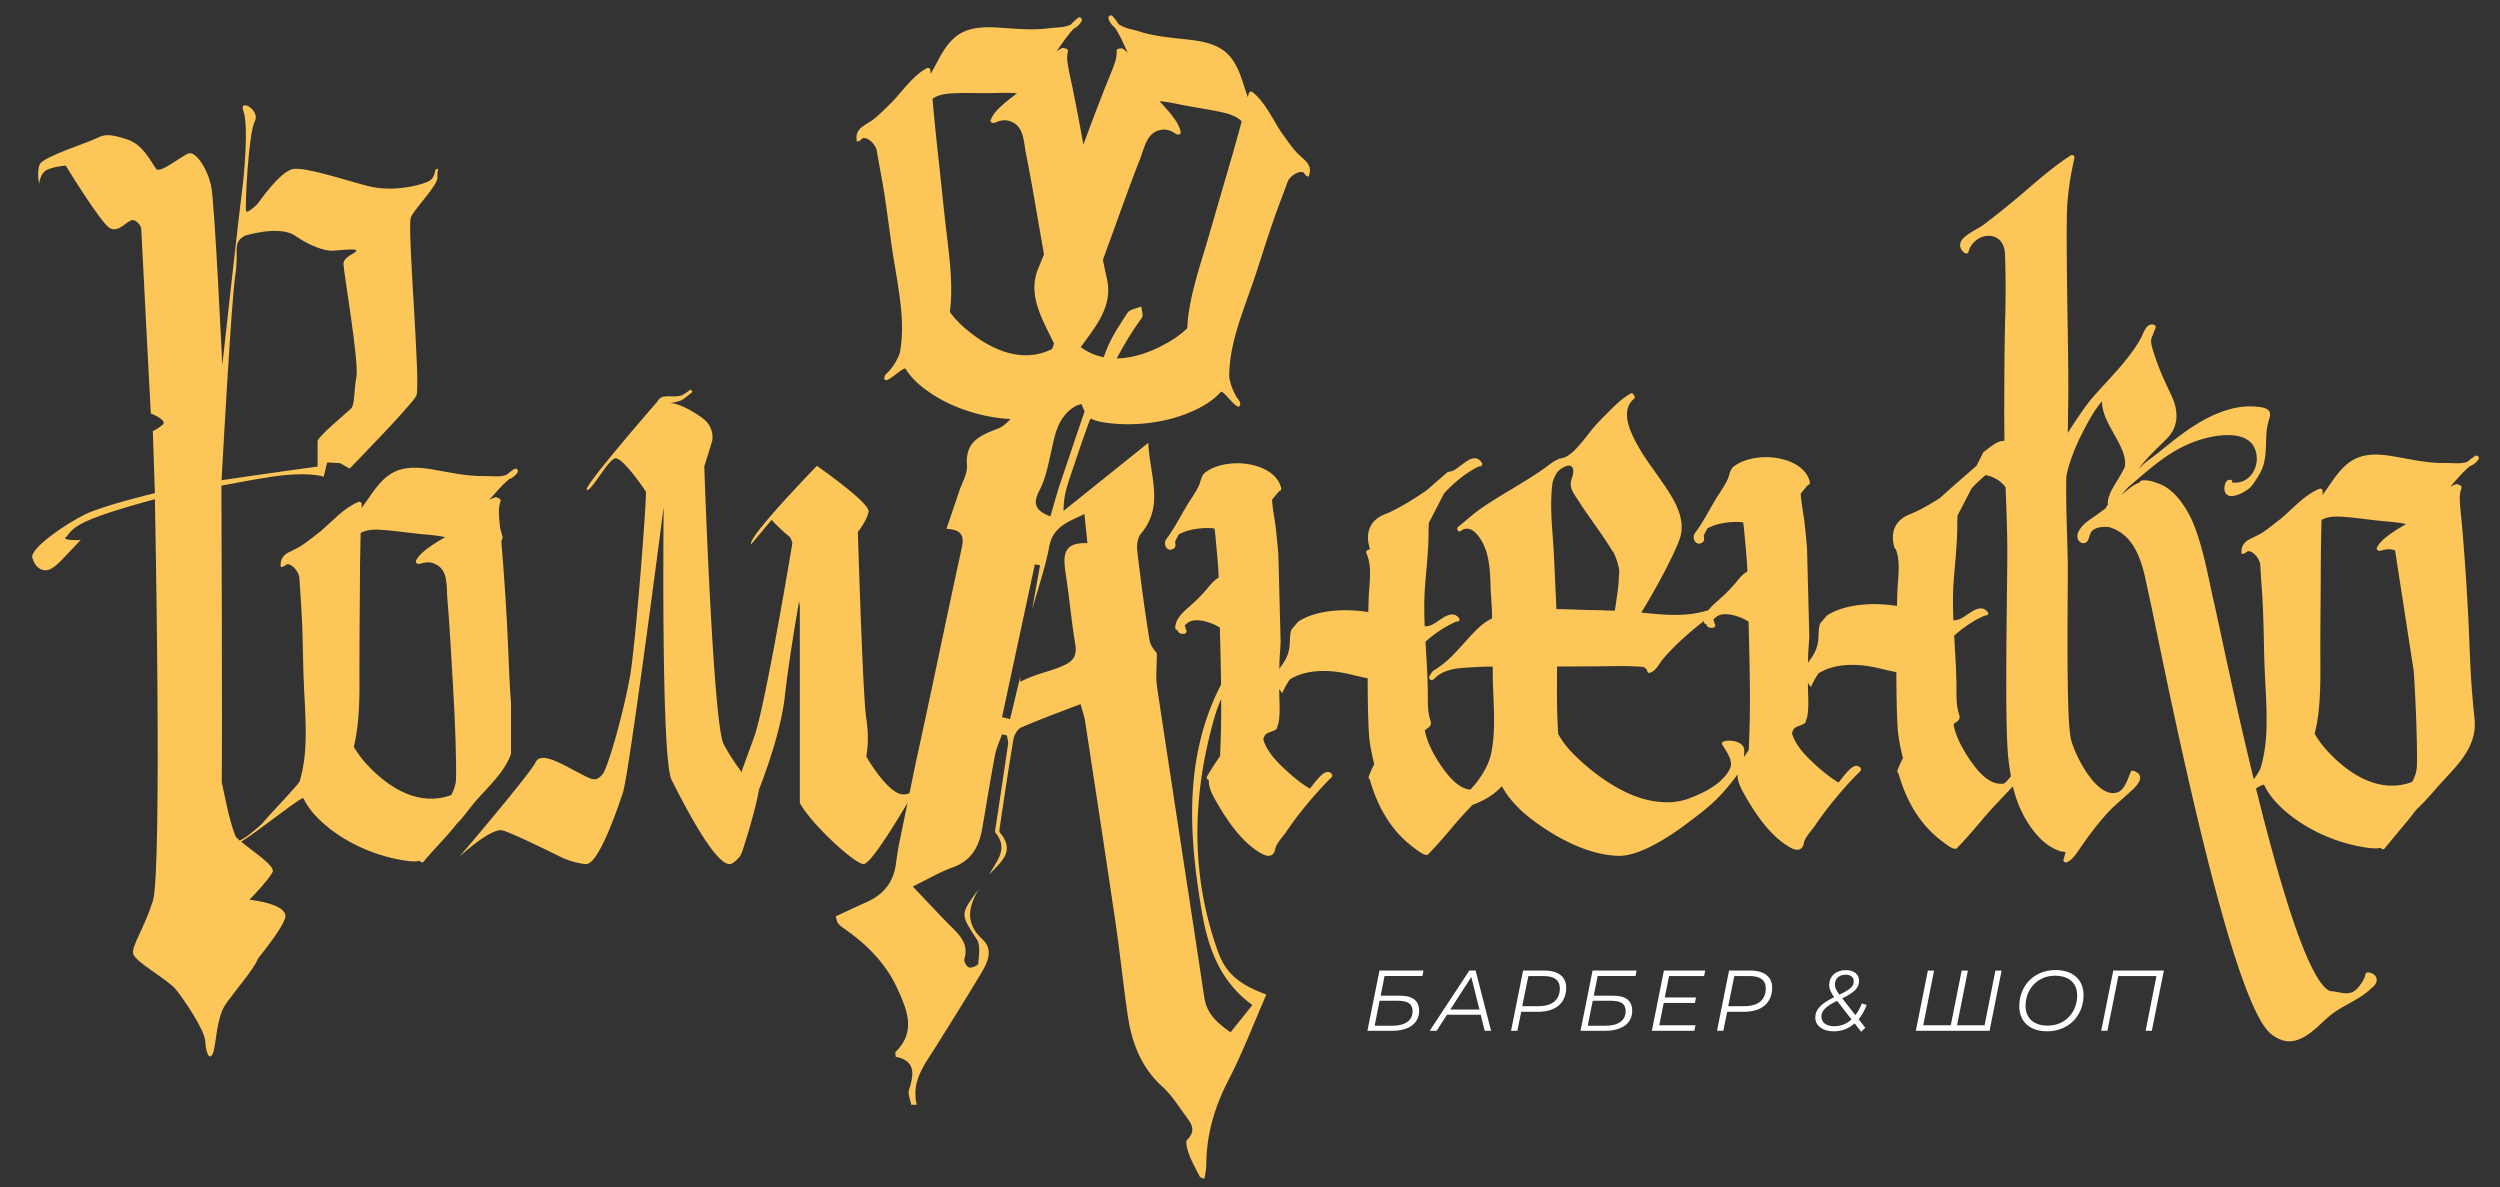
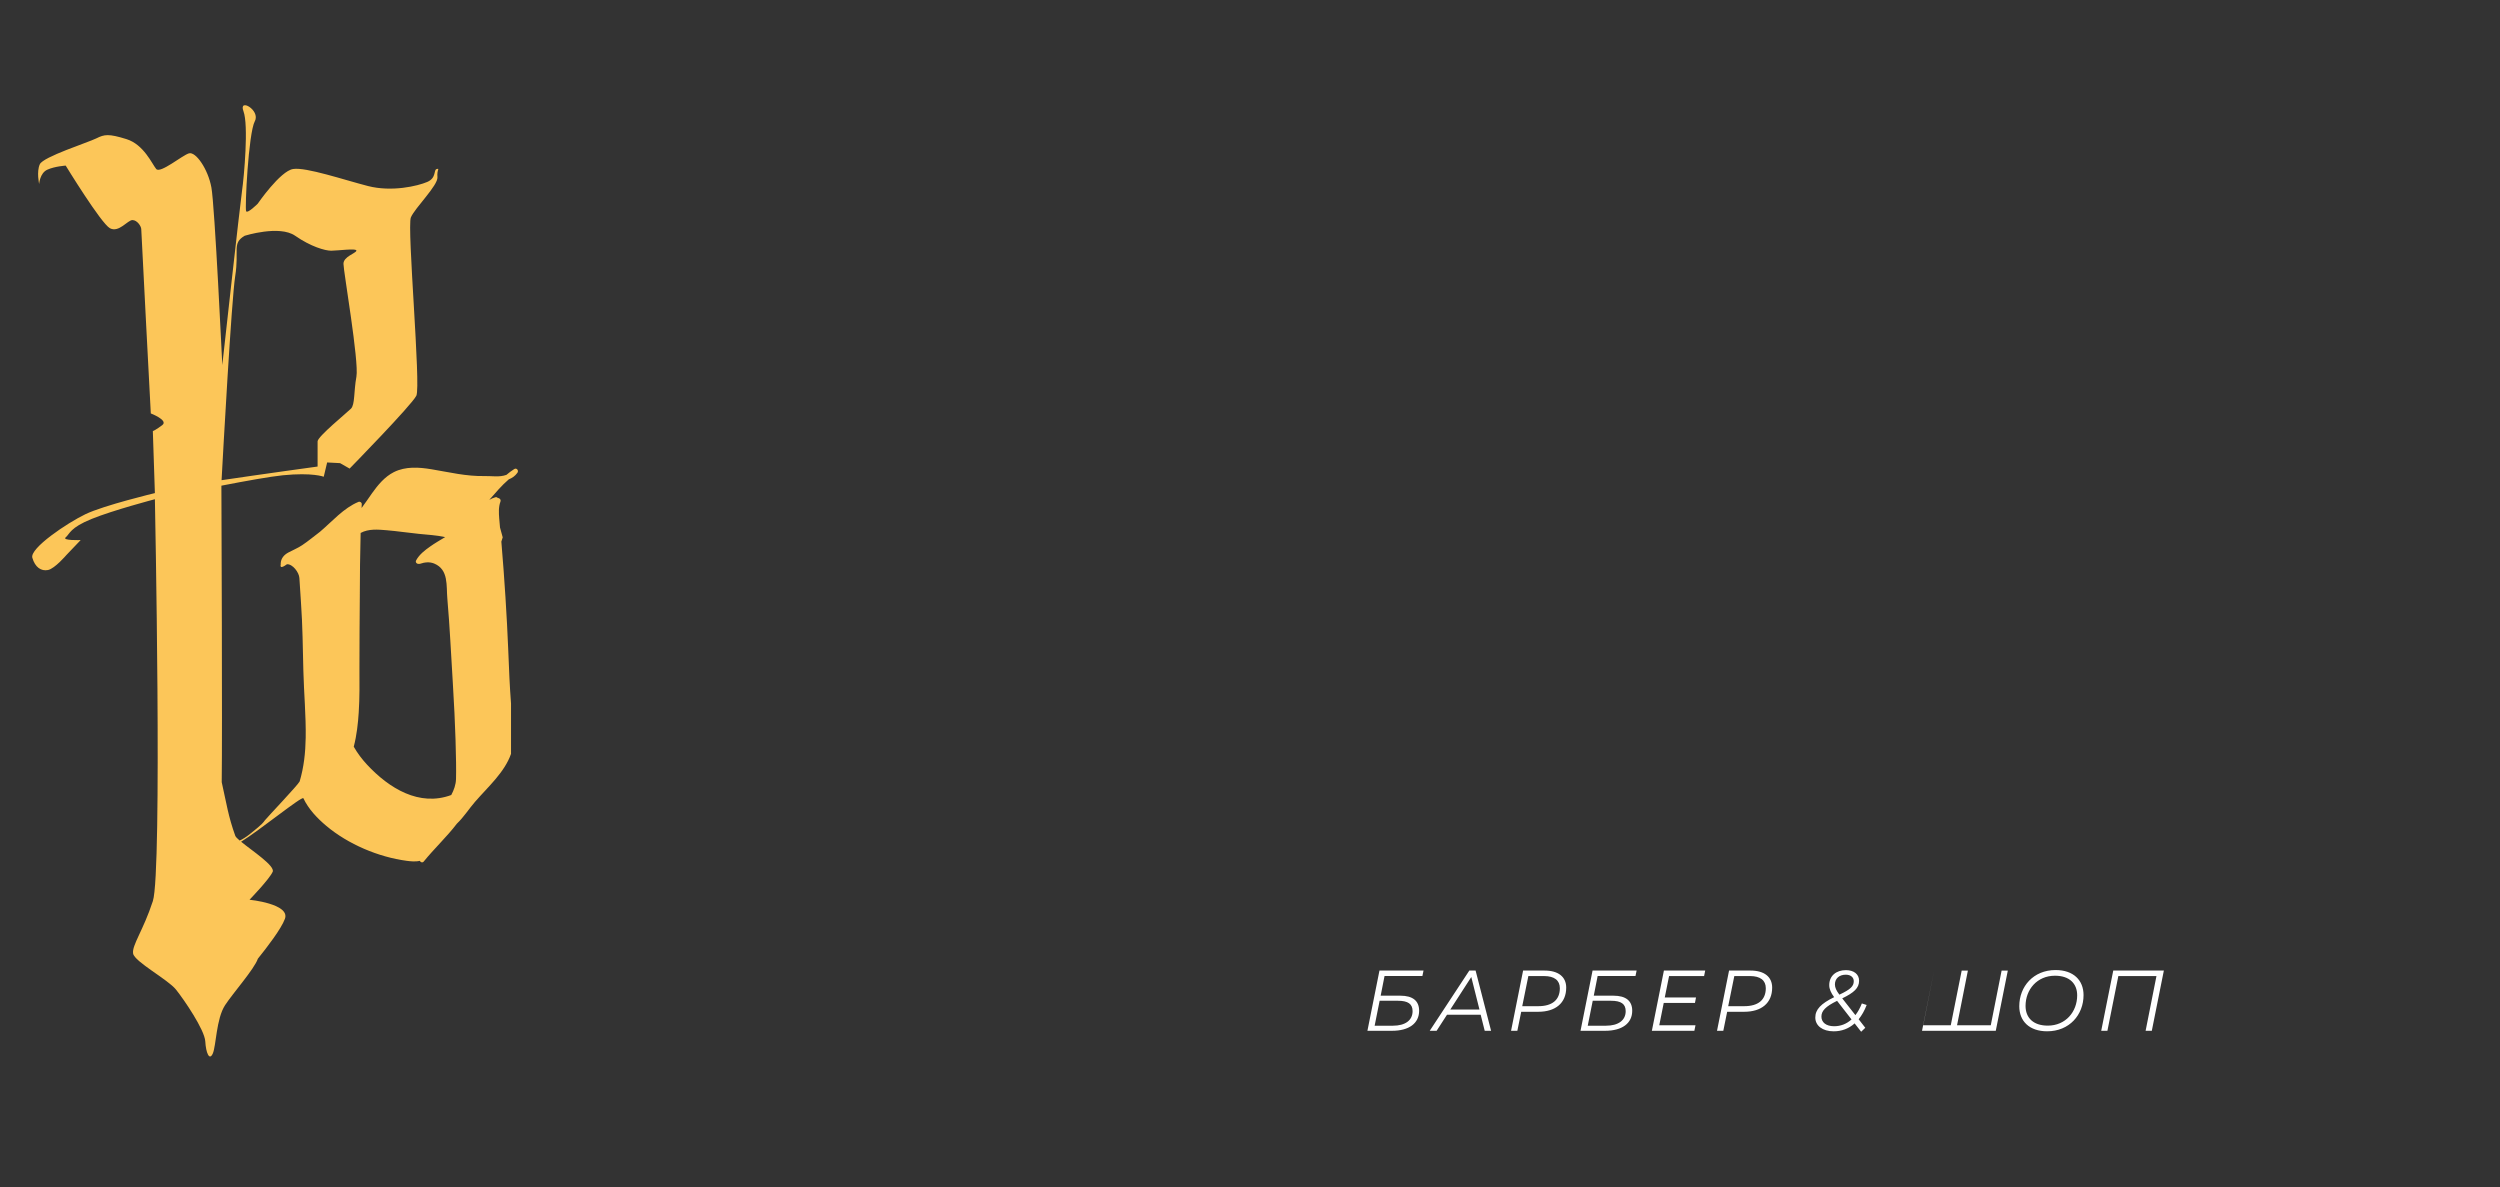
<svg xmlns="http://www.w3.org/2000/svg" id="Layer_1" viewBox="0 0 3485.05 1654.7">
  <rect x="0" y="0" width="3485.05" height="1654.7" fill="#333333" stroke="none" />
  <defs>
    <style>.cls-1{fill:#fff}.cls-2{fill:#fcc659}</style>
  </defs>
-   <path class="cls-1" d="M1906.21 1436.94h34.3c23.75 0 37.78-10.43 37.78-27.95 0-13.91-9-20.98-26.15-20.98h-27.46l5.4-27.48h52.77l1.56-7.55H1923l-16.79 83.96zm42.46-41.86c14.15 0 20.51 4.44 20.51 14.51 0 12.72-10.2 20.27-27.46 20.27h-25.43l6.96-34.79h25.42zM2048.25 1352.99l-55.17 83.96h9.59l14.51-22.43h46.9l5.64 22.43h8.88l-21.59-83.96h-8.75zm-26.51 54.33 29.26-45.34 11.4 45.34h-40.66zM2153.34 1352.99h-30.11l-16.79 83.96h8.76l5.39-26.51h23.75c23.99 0 38.98-12.11 38.98-33.71 0-14.99-11.04-23.74-29.98-23.74zm-8.88 49.65h-22.43l8.52-41.98h22.07c14.03 0 21.83 5.87 21.83 16.9 0 16.56-10.91 25.07-29.98 25.07zM2203.27 1436.94h34.3c23.75 0 37.78-10.43 37.78-27.95 0-13.91-9-20.98-26.15-20.98h-27.46l5.4-27.48h52.77l1.56-7.55h-61.41l-16.79 83.96zm42.46-41.86c14.15 0 20.51 4.44 20.51 14.51 0 12.72-10.2 20.27-27.46 20.27h-25.43l6.96-34.79h25.42zM2302.73 1436.94h59.25l1.56-7.68h-50.49l6.23-31.19h43.54l1.44-7.54h-43.54l6-29.87h48.81l1.57-7.67h-57.58l-16.79 83.95zM2440.45 1352.99h-30.11l-16.79 83.96h8.76l5.39-26.51h23.75c23.99 0 38.98-12.11 38.98-33.71 0-14.99-11.04-23.74-29.98-23.74zm-8.88 49.65h-22.43l8.52-41.98h22.07c14.03 0 21.83 5.87 21.83 16.9 0 16.56-10.91 25.07-29.98 25.07zM2595.46 1398.8c-2.52 6.48-5.52 11.88-9 16.31l-18.35-23.38c16.31-7.91 23.51-14.28 23.51-24.59 0-9.12-7.43-14.75-18.35-14.75-13.55 0-23.27 7.91-23.27 20.87 0 5.64 2.52 10.92 6.84 16.8-18.35 9-26.27 17.15-26.27 28.42s9.96 19.2 25.67 19.2c10.92 0 20.87-3.6 29.15-11.04l9.11 11.64 5.76-5.52-9.24-11.88c4.32-5.39 8.16-11.99 11.15-19.91l-6.72-2.16zm-22.43-40.06c7.2 0 11.15 3.96 11.15 9 0 7.19-4.56 11.51-20.03 18.83-4.32-5.64-6.24-9.96-6.24-14.28 0-8.15 6-13.55 15.12-13.55zm-16.19 71.85c-11.4 0-17.75-5.52-17.75-13.44s5.64-14.04 21.83-21.95l20.15 25.9c-6.96 6.36-15.23 9.49-24.23 9.49zM2766.54 1429.26h-38.39l15.12-76.27h-8.64l-15.23 76.27h-38.38l15.11-76.27h-8.64l-16.79 83.95h102.8l16.79-83.95h-8.64l-15.11 76.27zM2865.53 1352.26c-30.95 0-50.62 22.91-50.62 50.49 0 20.75 14.03 34.9 38.86 34.9 30.94 0 50.74-22.91 50.74-50.49 0-20.76-14.15-34.9-38.98-34.9zm-10.92 77.49c-20.27 0-30.95-11.04-30.95-27.48 0-22.78 16.07-42.1 41.03-42.1 20.27 0 30.94 11.04 30.94 27.35 0 22.91-16.07 42.23-41.02 42.23zM2929.13 1436.94h8.64l15.23-76.28h53.14l-15.12 76.28h8.64l16.79-83.95h-70.53l-16.79 83.95z" />
-   <path class="cls-2" d="M3442.79 649.98c4.66-1.78 8.83-4.63 12.02-9.12 2.24-3.16-1.02-7.32-4.42-5.21-3.86 2.41-7.42 5.17-10.86 8.07-9.86 3.6-20.13 1.48-30.28 1.69-25.71.53-49-5.3-74.28-9.48-17.35-2.87-36.13-4.21-52.39 3.99-12.81 6.47-22.22 17.9-30.54 29.58-4.8 6.73-9.4 13.81-14.45 20.46.09-1.84.13-3.67.23-5.51.12-2.25-2.61-3.84-4.46-3.07-20.79 8.51-36.77 27.37-53.86 41.79-8.26 6.2-16.21 12.94-24.78 18.65-6.22 4.15-12.89 6.73-19.38 10.27-6.01 3.28-10.25 8.2-10.53 15.48 0 .27.07.46.11.71-2.12 8.77 8.35.09 8.64.07 7.88-.49 16.9 11.42 17.32 19.19.61 11.36 1.41 22.73 2.22 34.09 2.27 31.73 2.54 63.56 3.33 95.35.77 31.01 3.71 62.05 3.25 93.07-.31 20.71-2.54 41.35-8.45 61.13-2.44 5.01-5.33 9.75-8.78 14.1-.22.28-.5.52-.73.8-27.35-112.24-48.97-218.62-54.23-241.17-8.51-36.51-14.49-74.06-27.65-109.43-8.39-22.55-27.13-55.12-53.86-62.35-6.47-2.67-13.27-4.15-20.02-3.34-1.7.2-2.64 1.35-2.92 2.61-.11.03-.2 0-.31.04-6.83 2.65-12.72 6.83-18.17 11.49-.13.11-.28.2-.41.31-2.53 2.03-4.95 4.19-7.4 6.31 3.6-4.32 7.34-8.55 11.21-12.7.31-.14.62-.27.91-.51 34.54-29.29 63.64-56.89 110.38-67.57 19.3-4.41 51.6-7.34 62.66 12.87 11.71 21.39-2.48 52.98-29.46 50.03-.37-.04-.74-.04-1.11.04h-.2c2.75-4.84-3.79-4.09-5.96-2.96-3.37 1.76-4.67 9.74-4.29 12.7 2.48 19.35 31.93 2.7 37.81-4.91 7.28-9.42 14.71-20.85 17.44-32.36 3.17-13.43 2.44-27.34 3.36-41 .44-6.52 1.61-12.73 3.51-19 1.16-3.83 2.72-8.38.2-12.04-3.37-4.91-11.56-5.56-17.01-6.12-10.05-1.03-20.06-.45-29.93 1.59-40.49 8.39-74.72 35.68-105.34 60.75-9.63 7.89-22.33 15.64-30.38 25.54 11.02-16.03 26.43-29.68 40.05-43.4 16.98-17.09 16.43-38.65 6.59-59.76-6.51-13.98-13.25-27.78-18.64-42.21-2.68-7.18-5.2-14.46-7.44-21.78-1.9-6.21-4.08-13.87-.37-19.83.35-.57.44-1.1.42-1.61 1.48-3.23 2.92-6.51 3.82-9.85.48-1.75-.88-3.35-2.58-3.8-10.77-2.88-14.27 12.29-17.92 18.8-5.73 10.21-12.52 19.85-19.85 29.09-14.72 18.54-31.57 35.41-47.18 53.26-13.41 15.33-34.87 49.71-34.87 49.71s.31-29.56.57-40.58c.57-43.19-.69-97.21-1.27-140.94-.3-23.04-1.77-113.31 0-137.16 1.75-23.72 4.91-41.56 9.93-64.87.58-2.69-2.69-4.94-5.15-3.34-21.14 13.7-40.34 29.9-59.26 46.21-19.91 17.15-40.11 33.76-61.16 49.63-8.57 6.46-18.97 10.63-27.07 17.59-2.98 2.57-5.83 5.88-6.54 9.75-.94 5.1 1.88 9.53 5.87 12.76 1.8 1.45 5.05 1.11 5.63-1.42 3.14-13.61 18.01-24.86 32.7-21.93 12.82 2.55 17.8 13.9 18.18 25.09.97 28.77 1.11 57.3.34 86.08-1.14 42.8-1.27 85.66-1.38 128.47-.04 15.22.1 30.42.32 45.62-5.17.22-10.21 1.91-14.58 4.97-5.05 3.54-10.03 7.2-14.88 11l-9.52 18.91s-38.14 32.97-50.86 44.78c-.04.04-.07.08-.12.12-14.58 9.28-29.4 17.74-41.26 22.32-36.08 13.93-21.45 48.63-21.45 48.63l1.08.14c6.9 17.3 3.29 38.08 2.45 56.16-.24 5.27-.49 13.34-.72 23.25-32.74-5.31-72.9-2.93-97.68 13.34-3.35 3.91-6.5 7.58-9.36 10.9-2.28 5.96-2.05 12.73-2.44 19.69-.5 8.93-2.66 16.96-7.49 24.82-2.13 3.46-4.71 6.94-7.07 10.51.13-4.51.12-9 .35-13.51.1-1.82.17-3.65.26-5.47.56-6.13.87-12.3 1.19-18.39l-3.17-122.79c-.99-11.18-2.07-22.36-3.26-33.51-1.18-11.03-3.43-21.89-4.68-32.92-.33-2.88-.67-5.95-.91-9.08 3.17-4.1 6.43-8.13 9.92-11.99 1.77-.39 3.38-2.03 2.85-4.38-3.69-16.22-18.51-25.71-33.03-30.36-16.98-5.43-36.18-5.71-53.31-.86-7.07 2-13.85 5.12-19.74 9.58-5.18 3.92-5.77 11.56-8.26 17.26-4.32 9.88-10.93 18.52-16.46 27.67-9.57 15.82-17.85 32.53-28.94 47.33-.06.08-.07.17-.13.26-.12.17-.27.3-.39.47-4.67 6.88 1.14 17.74 9.33 13.62 2.41-1.21 3.94-3.58 3.62-6.4-.07-.65-.21-1.3-.34-1.94-.03-.18-.07-.37-.14-.61-.04-.37-.06-.75-.05-1.13.04-.14.12-.53.14-.59-.22.66.42-.84.39-.79 1.41-3.02 2.94-5.98 4.52-8.9 8.22-4.66 18.21-7.01 26.65-8.1 7.4-.96 15.38-1.22 23.13-.21.73 3.96 1.16 8.01 1.51 11.96 1.67 18.85 3.75 37.65 4.42 56.57-5.42 2.85-9.75 7.58-13.59 12.35-7.95 9.87-17.32 19.26-27.13 27.84-4.5 3.94-9.56 8.38-13.47 13.51-31.32 10.14-62.25 6.59-93.75 3.43 21.75-34.81 48.99-86.76 54.42-105.26 5.84-19.9-2.43-40.4-12.54-57.23-17.97-29.93-42.21-56.22-55.91-88.83-6.46-15.38-10.5-34.6 3.86-46.61 1.72-1.44 1.29-3.41.02-4.62-.37-2.12-2.59-4-4.99-2.62-10.91 6.24-20.26 15.21-29.15 24.11-8.12 8.13-16.5 16.28-23.81 25.2-6.83 8.34-13.14 17.12-20.46 25.02-6.59 7.12-14.9 15.2-24.93 16.11-1 .09-1.75.56-2.28 1.19-4.21 1.49-8 4.05-11.6 6.79-20.75 15.75-43.39 28.59-65.55 42.07-10.79 6.57-22.07 13.68-32.6 21.13-10.33 7.31-19.51 16.16-29.56 23.84-3.43 2.64-.08 8.64 3.4 5.98 17.42-13.34 32.83 17.46 36.49 31.26 4.18 15.73 4.82 32.1 5.17 48.31.08 3.98 3.13 41.71 1.58 42.51-5.99 3.06-11.69 6.79-16.89 11.58-21.96 20.19-37.21 44.84-63.4 60.4-2.79 1.66-5.67 6.28-6.86 9.33-.3.78-.06 1.97.34 2.66 1.44 2.54 5.25 1.79 7.06-.21 8.51-9.38 21.19-12.72 33.15-14.43 3.73-.53 48.13-3.46 48.1-1.9-.77 39.59 5.69 81.46-2.17 120.25-3.61 17.82-15.92 36.98-29.19 50.84-16.49-1.5-30.49-18.77-39.3-31.34-10.23-14.59-20.22-32.29-23.94-50.36-.68-3.87 11.13-4.1 7.73-14.43-.96-2.92-1.7-5.92-2.23-8.95-1.84-10.43-1.45-21.16-1.54-31.71-.19-22.46-1.87-45.95-3.2-69.49 12.71-11.21 27.09-21.3 43.01-28.07 2.59.75 5.85-1.78 3.96-4.43-2.37-3.33-6.05-5.69-10.58-5.41-4.28.27-8.22 2.32-11.72 4.43-4.04 2.43-7.81 5.21-11.8 7.7a58.7 58.7 0 0 1-4.39 2.5c-.16.05-.32.04-.48.12-2.79 1.22-5.88 1.7-9.08 1.78-.74-18.37-.92-36.58.35-54.15 1.59-21.97 4.15-44.06 4.83-66.08.25-7.98.21-15.95.55-23.92l21.43-41.49c14.02-14.9 30.25-28.56 48.47-37.35 2.62.86 5.92-2.05 4.02-5.1-2.41-3.84-6.13-6.54-10.72-6.23-4.34.3-8.33 2.66-11.88 5.09-4.09 2.79-7.91 6-11.96 8.86-1.37.98-2.9 1.98-4.45 2.88-.16.05-.32.05-.49.13-2.45 1.22-5.14 1.81-7.92 2.02 0 0-15.18 13.12-29.58 25.77-19.16 13.04-41.06 26.64-57.36 32.94-36.08 13.93-21.45 48.63-21.45 48.63-.75.22-1.24.64-1.62 1.11-.41.19-.82.35-1.39.45-2.41.45-2.68 3.44-1.88 5.22 7.95 17.66 3.99 39.31 3.13 58.03-.24 5.27-.49 13.34-.72 23.25-32.74-5.32-72.9-2.93-97.68 13.34-3.35 3.91-6.5 7.58-9.36 10.9-2.28 5.96-2.05 12.73-2.43 19.69-.5 8.93-2.66 16.97-7.49 24.82-2.13 3.46-4.71 6.93-7.07 10.51.13-4.51.12-9 .36-13.51.09-1.82.17-3.64.26-5.47.56-6.13.87-12.3 1.19-18.39l-3.17-122.79c-.99-11.18-2.07-22.36-3.26-33.5-1.18-11.03-3.43-21.9-4.68-32.92-.33-2.88-.67-5.95-.91-9.08 3.17-4.1 6.43-8.13 9.91-11.99 1.77-.39 3.38-2.03 2.85-4.38-3.69-16.22-18.51-25.71-33.03-30.36-16.98-5.43-36.18-5.71-53.31-.86-7.07 2-13.85 5.11-19.74 9.58-5.19 3.92-5.77 11.56-8.26 17.26-4.32 9.88-10.93 18.52-16.46 27.67-9.57 15.82-17.85 32.53-28.94 47.33-.06.08-.07.17-.13.26-.12.17-.27.3-.39.47-4.67 6.88 1.14 17.75 9.33 13.62 2.41-1.22 3.94-3.58 3.62-6.4-.07-.65-.21-1.31-.34-1.94-.04-.18-.07-.37-.14-.61-.04-.37-.06-.75-.05-1.13.04-.14.12-.52.14-.59-.22.66.42-.84.39-.79 1.41-3.03 2.94-5.98 4.52-8.91 8.22-4.66 18.21-7.01 26.65-8.1 7.4-.96 15.38-1.22 23.13-.21.73 3.96 1.16 8.01 1.51 11.96 1.67 18.85 3.75 37.65 4.42 56.57-5.42 2.86-9.76 7.58-13.59 12.35-7.95 9.88-17.32 19.26-27.13 27.84-8.67 7.58-19.52 16.99-19.88 29.71-.05 1.92 1.72 3.33 3.45 3.38.07.34.05.7.18 1.04 1.45 3.75 5.56 4.28 9.01 3.92 3.48-.36 4.01-4.9 1.84-6.47-.03-.65-.06-1.31-.15-1.96-.15-1.07-.65-1.97-1.35-2.59 1.69-2.02 3.63-3.85 5.79-5.17 6.95-4.24 17.26-2.66 24.65-.66 6.44 1.73 12.84 4.56 18.82 8.23.68 26.43 1.36 52.84 1.69 79.27-51.84 100.72-45.52 209.31-26.36 319.11 8.63 49.43 25.76 95.98 70.02 127.73-11.38 14.23-20.5 25.63-30.37 37.98-18.63-13-33.22-25.61-36.65-48.4-21.75-144.36-44.22-288.62-65.9-433-2.05-13.63-.27-27.84-.27-46.9-1.14-1.92-8.76-9.48-10.16-18.06-6.74-41.27-12.2-82.77-17.09-124.31-.92-7.84.12-18.51 4.79-24 32.9-38.66 13.08-79.34 10.47-126.93-43.39 34.83-80.73 64.8-118.06 94.77-.17-17.82 3.93-31.92 8.62-45.84 9.19-27.31 18.27-54.67 28.28-81.61.71-.19 1.4-.51 1.91-1.07 5.39 3.14 12.6 4.42 17.61 5.21 39.17 6.18 84.7 1.12 121.21-14.71 15.06-6.53 30.35-15.21 41.62-27.78 3.39-3.78 25 30.39 26.95 17.51.61-4.09-3.62-8.04-5.47-11.27-2.05-3.58-3.88-7.3-5.42-11.16-2.06-5.15-3.48-10.53-4.39-16.02-.02-20.65 3.73-41.07 9.35-61 8.41-29.86 20.09-58.77 29.68-88.27 9.83-30.25 19.17-60.67 30.4-90.43 4.02-10.65 8.03-21.32 11.86-32.04 2.61-7.32 14.66-16.16 22.07-13.45.27.1 7.83 11.41 8.3 2.4.1-.23.24-.38.3-.64 1.81-7.06-.84-12.99-5.67-17.85-5.21-5.25-10.87-9.62-15.64-15.37-6.58-7.92-12.28-16.64-18.43-24.95-12.27-18.7-22.2-41.33-39.7-55.43-1.56-1.26-4.63-.52-5.16 1.67-.43 1.79-.91 3.56-1.35 5.35-2.95-7.81-5.33-15.91-8.01-23.73-4.65-13.57-10.39-27.21-20.83-37.06-13.24-12.5-31.63-16.57-49.07-18.78-25.42-3.21-49.4-4.27-73.89-12.11-9.66-3.1-20.12-4-28.54-10.26-2.47-3.77-5.1-7.42-8.1-10.83-2.65-3-6.96.06-5.72 3.73 1.77 5.22 4.96 9.13 8.91 12.17 7.1 11 12.34 23.21 17.91 35.23-2.17-2.26-4.49-4.35-7.17-5.98-1.28-.78-2.57-.57-3.59.08-2.05-.78-5.11.74-4.88 3.79.59 7.8-2.32 15.86-5.08 23.05-3.38 8.81-9.34 23.13-12.78 31.9-9.47 24.11-19.25 49.97-28.46 75.04-4.33-24.18-9-48.91-13.66-72.15-1.85-9.24-5.21-24.38-6.99-33.64-1.45-7.56-2.91-16.01-.96-23.58.76-2.96-1.98-4.99-4.14-4.59-.89-.82-2.13-1.25-3.52-.71-2.93 1.13-5.58 2.79-8.11 4.63 7.59-10.85 14.9-21.96 23.82-31.54 4.43-2.3 8.26-5.6 10.91-10.42 1.87-3.39-1.84-7.16-4.97-4.67-3.56 2.83-6.79 5.97-9.88 9.24-9.39 4.69-19.84 3.74-29.9 5.1-25.49 3.43-49.29.27-74.87-1.04-17.56-.89-36.38-.1-51.61 9.88-12 7.87-20.05 20.29-27.01 32.83-4.01 7.23-7.78 14.78-12.05 21.96-.12-1.84-.28-3.67-.39-5.5-.14-2.25-3.02-3.52-4.78-2.55-19.7 10.8-33.45 31.35-48.8 47.6-7.51 7.1-14.65 14.68-22.52 21.33-5.71 4.82-12.05 8.14-18.1 12.39-5.61 3.93-9.26 9.3-8.71 16.57.02.26.13.45.19.69-1.12 8.95 8.31-.85 8.59-.9 7.78-1.38 18.08 9.44 19.37 17.11 1.89 11.22 3.96 22.42 6.05 33.62 5.84 31.27 9.7 62.86 14.07 94.36 4.26 30.72 10.69 61.24 13.73 92.11 2.03 20.61 2.14 41.37-1.5 61.7-1.86 5.25-4.2 10.29-7.13 15-2.19 3.53-4.65 6.87-7.29 10.04-2.39 2.85-7.24 6-7.36 10.13-.34 13.03 26.93-16.83 29.61-12.51 8.89 14.35 22.43 25.58 36.1 34.65 31.36 20.79 72.29 33.38 110.17 35.38-5.98 6.37-11.63 11.05-16.76 13.03-24.86 9.55-46.57 17.91-43.88 51.44.93 11.64-6.79 24.02-10.77 35.99-5.6 16.83-11.39 33.6-17.83 52.55 20.05 1.1 25.3 8.55 21.39 26.37-21.8 99.23-41.92 198.84-63.82 298.04l-9.05 43.99c-4.82 2.36-10.89 2.96-18.14-1.03-19.87-10.93-42.16-49.99-42.16-49.99s4.91-21.87 0-53.11-11.7-259.84-11.7-259.84 12.42-15.62 14.9-28.12c2.48-12.5-72.03-64.04-72.03-64.04s-97.25 99.82-91.63 109.27l28.49-34.01s10.98 12.22 24.64 23.15c1.56 1.25 3 4.57 4.33 9.38-11.29 67.13-40.03 233.65-53.39 270.36l-16.83 46.24v2.88c-9.52-12.05-18.88-26.74-25.55-39.33-14.9-28.12-27.05-387.49-27.05-387.49s6.21-18.74 11.18-35.93c1.6-11.07-2.72-22.13-11.33-29.27-11.39-9.44-35.9-23.13-46.21-22.43-.71.05-1.05.05-1.16.02-.01 0-.02-.01-.03-.02-.27-.29 13.51-2.53 17.41-5.23 4.5-3.12 11.43-8.66 13.16-10.39 1.73-1.73-3.12-3.47-3.12-3.47s-.69 1.73-9.35 6.93c-8.66 5.2-24.6-.35-31.41 4.49-2.04 1.45-3.63 3.5-4.93 5.66-21.02 24.19-102.27 118.29-97.94 122.37 4.97 4.69 29.6-42.11 39.53-43.67 9.93-1.56 37.75 38.48 42.72 46.29 1.98 3.11-14.44 217.62-22.41 259.68-12.04 63.57-32.04 128-38.01 134.58-9.94 10.94-13.61 7.86-34.72-3.07s-50.99-29.39-58.37-14.06c-8.12 16.88-106.53 132.06-106.53 132.06s44.44-41.46 60.58-36.78c16.15 4.69 81.97 37.49 81.97 37.49s16.14 7.81 33.53 9.4c17.39 1.59 42.65-72.01 51.83-98.83 8.71-25.44 57.01-399.08 57.01-399.08s-3.93 350.64 10.98 380.32c14.9 29.68 60.26 119.13 81.37 117.57 3.64-.27 8.55-4.41 14.16-10.97l1.83-3.77c.58-1.19 1.1-2.48 1.51-3.74 16.69-51.36 21.51-76.67 23.03-85.36 14.63-37.88 31.48-88.53 36.15-130.93 4.03-36.63 12.23-87.91 19.86-132.44.15 2.36.3 4.72.44 7.1l.47-2.12v276.96c16.76 30.54 76.92 85.27 88.84 85.27 9.3 0 41.62-52.12 61.31-85.4l-12.28 59.7c-1.43 8.2-2.73 16.42-3.8 24.67-3.56 27.45-18.18 44.12-42.33 54.68-14.09 6.16-27.93 12.86-41.85 19.3 1.7 5.09 1.95 7.62 3.26 9.34 1.87 2.45 4.32 4.58 6.87 6.35 32.07 22.18 59.51 48.87 75.85 84.7 13.38 29.34 26.87 59.83-2.44 88.57-.72.7.04 2.91.23 6.71 27.76 5.49 25.71 24.05 18.6 45.92-1.97 6.05 1.94 14.01 3.15 21.09l7.65-.15c-8.12-33.01 10.98-55.97 26.24-80.42 21.31-34.14 42.77-68.19 63.39-102.75 9.02-15.11 17.83-32.68 1.71-47.63-26.44-24.52-17.83-48.59-2.68-73.71-1.26 2.01-2.4 4.1-3.8 6-24.72 33.52-23.74 33.22-1.17 67.92 5.44 8.36 2.74 22.54 2 33.94-.15 2.29-8.93 6.3-12.69 5.36-3.19-.8-7.75-8.5-6.78-11.6 6.45-20.52-5.43-32.59-18.12-45.24-17.01-16.97-33.26-34.69-53.67-56.11 22.22-10.83 38.22-20.49 55.48-26.6 26.55-9.39 37.01-29.32 41.38-54.64 5.91-34.2 11.41-68.47 17.88-102.55 1.85-9.74 6.42-18.97 9.75-28.43 2.24.57 4.48 1.13 6.72 1.69.58 4.05 2.14 8.24 1.58 12.13-5.5 38.17-11.37 76.28-17.06 114.42-.46 3.1-1.75 7.44-.27 9.25 18.62 22.82.58 39.77-8.87 58.16 6.54-7.4 14.57-14.43 19.61-22.23 5.76-8.92 7.63-18.84-1.05-31.49-1.09-1.58-2.34-3.2-3.76-4.87-1.18-1.38-.53-4.63-.19-6.93 6.23-41.26 12.21-82.57 19.23-123.69 1.02-5.96 5.9-13.86 11.05-16.08 26.39-11.4 53.46-21.23 82.38-32.42 2.85 10.56 5.31 17.11 6.35 23.89 14.35 93.93 28.77 187.85 42.57 281.86 6.13 41.77 10.5 83.81 16.45 125.61 5.55 39.01 18.22 74.44 48.87 102.15 13.25 11.98 22.89 28.02 33.74 42.54 7.38 9.87 12.78 19.37.74 31.16-3.12 3.06.3 14.49 2.85 21.27 3.94 10.47 9.72 20.26 14.99 30.88 1.99.85 3.95 1.68 5.87 2.5 1.77-6.97 2.79-14.3 2.9-22.13.62-40.99 11.76-78.68 30.76-115.34 19.74-38.08 35.01-78.48 52.95-119.5-31.02-11.36-54.94-25.59-66.63-57.63-37.6-103.12-37.24-207.69-10.33-311.71 3.67-14.2 7.73-29.06 13.96-42.69.03 8.42.05 16.85-.03 25.28-.18 18.15-.76 36.28-1.55 54.4-6.41 9.14-12.44 18.58-18.08 28.15-1.42 2.41.37 4.61 2.48 5-.75 10.25 5.21 21.23 9.93 29.52 15.23 26.78 36.37 58.31 63.74 73.3 3.6 1.97 8.1 3.86 12.23 2.61 4.24-1.29 6.14-5.43 6.73-9.62.9-6.43 11.22-17.57 15.14-23.32 6.26-9.2 12.77-18.22 19.65-26.94 13.59-17.2 28.1-33.97 43.7-49.25 1-.97 1.29-3.11.4-4.26-7.03-9.21-17.86 4.33-22.37 9.72-2.83 3.39-5.53 6.89-8.21 10.4-3.02-1.69-5.97-3.63-8.7-5.51-7.38-5.09-14.37-10.79-21.06-16.8-12.9-11.6-27.61-25.61-34-42.4-.5-1.3-.9-2.63-1.23-3.96.55-2.27 1.44-4.45 2.82-6.32 3.34-4.53 17.33-5.17 16.52-11.3 1.56-3.35 2.28-7.23 2.68-10.8.96-8.51.78-17.13.43-25.68-.22-5.31-.23-10.74-.32-16.12l4.2 5.87c1.13-2.59 2.35-5.15 3.66-7.68 2.04-3.93 4.39-7.91 7.12-11.67 24.14-14.8 57.04-13.51 83.91-6.97 8.09 1.97 16.22 3.89 24.42 5.5.1 37.94.85 73.59 2.82 87.96 1.48 10.77 3.75 21.36 6.34 31.88-2.92 5.3-5.27 11-7.44 16.63-.66 1.72-.37 3.68 1.28 4.68 6.81 24.44 17.52 47.92 33.2 67.7 7.86 9.91 16.82 18.79 26.86 26.34 4.88 3.66 10.61 8.51 16.32 10.61.66.24 1.36.31 2.07.28 1.04.29 2.19.13 3.17-.89 12.08-12.57 23.5-25.78 34.75-39.14 8.44-10.03 17.46-19.75 26.59-29.42 5.07-1.85 10.03-4.16 14.68-6.43 9.91-4.84 18.91-11.65 26.58-19.77 7.02 14.27 22.05 30.49 34.19 40.42 33.56 27.46 84.01 56.26 129.15 56.67 29.76.27 71.83-27.92 94.93-45.34 29.95-22.59 42.64-32.44 66.1-62.62 1.44-1.85 2.77-3.84 4.03-5.88-.52 10.11 5.29 20.87 9.93 29.02 15.22 26.78 36.37 58.31 63.74 73.3 3.6 1.97 8.1 3.86 12.23 2.61 4.24-1.29 6.14-5.43 6.73-9.62.9-6.43 11.23-17.57 15.14-23.32 6.26-9.2 12.77-18.22 19.65-26.94 13.59-17.2 28.1-33.97 43.7-49.25.99-.97 1.29-3.11.4-4.27-7.03-9.21-17.86 4.33-22.37 9.72-2.83 3.39-5.53 6.89-8.21 10.4-3.02-1.69-5.97-3.63-8.7-5.51-7.38-5.08-14.37-10.78-21.06-16.8-12.9-11.6-27.61-25.61-34-42.4-.5-1.3-.9-2.63-1.23-3.96.55-2.27 1.44-4.44 2.82-6.32 3.34-4.53 17.33-5.17 16.52-11.3 1.56-3.35 2.28-7.23 2.68-10.79.96-8.51.78-17.13.43-25.68-.22-5.31-.23-10.73-.32-16.12l4.2 5.87c1.14-2.59 2.35-5.15 3.66-7.68 2.04-3.93 4.39-7.91 7.12-11.67 24.14-14.8 57.04-13.51 83.91-6.97 8.09 1.97 16.22 3.89 24.42 5.5.1 37.94.85 73.58 2.82 87.96 1.48 10.77 3.75 21.36 6.34 31.88-2.92 5.3-5.27 11-7.44 16.63-.67 1.72-.38 3.68 1.28 4.68 6.81 24.45 17.52 47.92 33.2 67.7 7.86 9.91 16.82 18.79 26.87 26.34 4.88 3.66 10.61 8.5 16.32 10.61.66.25 1.36.31 2.07.28 1.04.29 2.19.13 3.17-.89 12.08-12.57 23.5-25.78 34.75-39.14 13.5-16.04 28.43-31.32 43.05-46.83.05.23.08.47.13.69 5.72 24.25 17.12 48.89 34.2 67.88 9.1 10.11 20.25 18.62 33.87 22.37.82.23 1.5.11 2.09-.15.99.31 2 .55 3.03.73-.72 3.6-1.72 7.14-2.7 10.7-.82 2.97 2.74 4.51 5.15 3.35 7.41-3.6 12.43-11.44 16.83-17.84 12.73-18.53 26.26-36.8 41.78-53.33 6.81-7.25 14.68-13.51 21.97-20.31 6.35-5.92 16.63-13.77 20.15-21.78 1.38-3.13 1.23-7.44-1.35-9.96-2.42-2.36-9.24-6.26-10.59-3.02-5.1 12.26-9.38 26.51-19.66 29.32-29.63 8.12-60.85-56.66-64.47-76.88-6.79-37.89-3.28-210.06-4.01-248.27-.71-37.25-2.65-74.34-1.98-111.63.03-1.56.08-3.11.12-4.68 4.61-21.59 13.09-42.13 23.31-61.92 7.36-14.24 15.76-29.92 26.42-42.19-.65 26.55 25.72 53.14 31.26 78.19 1 4.54 1.13 9.01.45 13.34-3.19 7.32-7.75 14.33-11.35 20.41-5.35 9.04-13.33 21.07-12.26 32.22-.6.82-1.24 1.62-1.83 2.45-.49.69-.57 1.33-.47 1.93-7.83 6.12-15.92 11.85-24.14 17.5-7.75 5.33-20.82 18.01-14.35 28.08 2.04 3.17 6.76 4.88 10.08 2.92 5.4-3.19 4.16-11.71 8.58-16.09 5.84-5.79 15.28-5.97 23.07-5.65.08 0 .15.02.23.03 3.89 1.11 7.57 2.6 10.52 4.1 10.21 5.17 18.17 13.2 24.01 22.6 12.82 20.66 16.39 45.12 21.56 68.18 15.37 68.55 110.11 564.58 170.4 612.04 8.99 7.08 20.4 12.06 32.24 9.3 23.13-5.38 37.19-26.59 55.4-39.36 17.07-11.96 37.47-19.43 52.24-34.06 3.01-2.12 5.06-4.55 6.19-7.02 3.15-6.85-.84-13.9-11.39-14.9-1.32-.13-3.03 1.07-3.25 2.35-.96 5.7-4.08 10.71-7.62 15.48-3.99 5.38-8.28 9.91-15.4 11.03-8.83 1.39-17.13-2.64-25.9-2.64-30.18-11.21-70.68-148.98-103.67-282.7 5.73-3.42 10.71-6.23 11.54-4.47 7.22 15.26 19.4 27.95 31.97 38.5 30.48 25.59 72.67 43.44 111.97 48.7 5.03.68 12.31 1.5 18.37.03.97 2.01 3.69 3.15 5.49.93 14.52-17.97 29.99-35.43 44.06-53.92 9.63-9.12 18.59-19.06 27.26-29.09 24.96-28.85 58.44-55.22 53.99-97.82-4.84-46.38-5.74-69.94-7.6-116.53-1.73-43.04-5.21-97.95-9.34-146.54-.8-9.39-2.43-24.82-3.15-34.22-.59-7.67-1.08-16.23 1.71-23.54 1.09-2.86-1.41-5.18-3.59-5.03-.79-.92-1.97-1.48-3.42-1.1-3.04.79-5.86 2.15-8.58 3.69 8.77-9.93 17.28-20.14 27.22-28.65zM1543.15 389.04c-2.17-9.84-3.99-18.51-5.66-26.72 3.19-8.99 6.47-18.1 9.79-27.14 12.85-34.97 27.81-77.89 41.62-112.58 6.77-17.02 9.6-39.52 31.6-41.82 6.84-.72 13.28 2 18.73 5.91.55.4 1.11.54 1.65.58 2.22 1.17 5.67-.34 5-3.57-1.87-9.08-7.63-16.94-13.14-23.98-5.06-6.47-10.79-12.5-16.38-18.65 12.23.92 24.44 3.86 36.36 6.15 14.83 2.84 29.81 4.9 44.59 7.99 11.84 2.47 24.71 5.03 33.64 13.97-7.65 28.62-15.88 57.08-24.25 85.49-9.32 31.63-18.2 63.41-27.75 94.98-6.06 20.01-12.29 39.99-16.92 60.39-3.2 14.09-6.39 30.89-6.91 47.46-7.53 7.22-15.99 13.44-24.88 18.68-22.71 13.38-48.44 23.21-73.46 23.46 10.24-19.46 21.69-38.37 34.95-56.48 2.46-3.36-.33-10.56-.68-15.98-6.61 2.88-16.01 3.92-19.32 8.97-11.53 17.59-23.51 35.63-30.71 55.2-.81 2.21-1.58 4.43-2.39 6.65-11.15-2.2-21.96-6.68-32.08-14.1 20.68-28.51 45.01-56.77 36.61-94.83zm-43.06 176.6c.66-.38 3.61-1.2 7.46-2.38 1.48 3.44 2.93 6.88 4.39 10.32-11.26 32.83-22.29 65.74-33.43 98.62-5.33 15.72-9.54 31.81-14.23 47.61-22.33-8.26-24.39-18.62-15.26-36.13 7.87-15.1 11.54-32.67 15.38-49.53 5.94-26.11 8.94-53.22 35.7-68.52zm-154.83-108.05c-7.83-6.72-15.06-14.33-21.21-22.75 2.39-16.4 2.2-33.5 1.52-47.93-.98-20.9-3.61-41.66-6.07-62.43-3.87-32.75-7.04-65.59-10.66-98.37-3.26-29.44-6.37-58.91-8.88-88.42 10.35-7.23 23.47-7.49 35.56-7.85 15.09-.44 30.2.16 45.3-.04 12.13-.16 24.67-.91 36.87.33-6.58 5.07-13.27 10.01-19.4 15.49-6.66 5.96-13.71 12.7-17.14 21.3-1.22 3.07 1.91 5.15 4.3 4.4.54.06 1.11.02 1.73-.28 6.06-2.9 12.87-4.44 19.48-2.54 21.25 6.13 20.08 28.77 23.77 46.72 7.5 36.57 14.7 81.45 21.22 118.13 1.26 7.08 2.48 14.18 3.68 21.25-2.43 6.07-4.99 12.39-7.89 19.38-15.72 37.88 6.12 71.43 21.78 104.75-.69 2.62-1.5 5.22-2.52 7.71-42.33 21.45-87.13.56-121.42-28.85zm140.57 343.55c6.36 42.79 6.24 53.98 13.09 96.67 2.5 15.54-1.99 23.25-15.29 29.44-20.5 9.54-36.43 10.56-61.4 23.2v-6.93c-4.72 19.54-9.44 39.22-14.15 58.9-3.74-.9-7.48-1.81-11.22-2.71 15.25-71 30.5-142 45.74-213.01 2.42.41 4.84.82 7.26 1.22-3.67 20.61-7.35 41.21-11.02 61.82 8.11-29.15 18.17-57.92 23.75-87.55 5.23-27.75 25.47-34.23 49.17-45.61 1.53 15.24 2.66 26.43 4.09 40.62-36.14-1.59-33.59 19.94-30.02 43.94zm682.75 23.8c-1.3-26.63-2.21-53.3-4.24-79.88-1.45-19.07-2.59-38.28-1.49-57.4.31-5.36.8-10.82 1.7-16.19 1.36-4.06 3.03-7.99 5.24-11.63 4.2-6.89 23.58-19.06 23.41-2.43-.06 6.6-4.17 12.35-3.49 19.11.66 6.5 4.47 12.08 7.94 17.34 4.04 6.15 7.95 12.38 12.14 18.42 13.09 18.88 26.72 37.23 38.59 56.91l.33-.62s.86 1.78 2.01 4.46c2.22 5.2 5.6 14.13 6.4 22.02.03.41.05.83.07 1.25.15 2.23-.12 4.35-.29 6.28-.42 4.88-.47 6.62-.46 7.18v-.02c.26 4.65-2.49 22.7-5.29 41.55-3.08-.09-6.15-.18-9.23-.26-.55.4-11.63-.73-12.2-.34-10.34-.21-20.69-.41-31.03-.82-9.67-.37-19.36-.69-29.05-.72-.33-8.08-.68-16.15-1.07-24.23zm269.22 220.62c-2.33 3.32-4.54 6.71-6.77 10.1.52-3.64.66-7.33.36-11.02-1.13-13.82-30.97-14.91-30.95-8.06 0 2.62 13.56 17.93 12.55 29.74-.33 3.91-2.66 7.93-4.76 11.09-11.67 17.57-35.77 29.07-54.79 36.01-24.38 8.89-53.29 4.82-76.87-4.65-29.01-11.66-57.98-32.98-80.45-54.98-9.29-9.1-17.75-19.3-24.03-30.8-.33-7.61-.76-15.23-1.07-22.85-.79-19.55-.51-39.23-.5-58.8 0-4.06.06-8.11.1-12.16 16.2-.13 32.41-.23 48.62-.26 20.94-.04 42.06-.96 62.98.21 2.96.17 10.74-.05 12.31 3.27.31.66.95 1.12 1.67 1.41-.44 2.31 1.21 5.03 3.99 4.07 8.8-3.01 12.74-13.17 18.51-19.83 15.75-18.16 34.59-35.13 53.4-49.89 1.09-.86 2.21-1.69 3.32-2.53-.03.38-.13.73-.15 1.12-.06 1.92 1.71 3.34 3.45 3.38.07.34.05.7.18 1.04 1.45 3.75 5.56 4.28 9.01 3.92 3.48-.36 4.01-4.9 1.84-6.47-.03-.66-.06-1.31-.15-1.96-.15-1.07-.65-1.97-1.35-2.59 1.69-2.01 3.63-3.85 5.79-5.17 6.95-4.24 17.26-2.66 24.65-.66 6.43 1.74 12.84 4.56 18.82 8.23 1.07 41.56 2.26 83.1 1.84 124.7-.19 18.15-.76 36.28-1.55 54.4zm358.68 44.35c-.98.97-2.03 1.8-3.07 2.65-.41-.14-.87-.21-1.41-.14-18.82 2.39-34.93-17.49-44.68-31.41-10.23-14.59-20.22-32.29-23.94-50.36-.68-3.87 11.13-4.1 7.73-14.43-.96-2.92-1.7-5.92-2.23-8.95-1.84-10.43-1.45-21.16-1.54-31.71-.2-22.46-1.87-45.95-3.2-69.49 12.72-11.21 27.09-21.31 43.01-28.08 2.59.75 5.84-1.78 3.96-4.43-2.38-3.33-6.05-5.69-10.58-5.41-4.29.27-8.22 2.32-11.72 4.42-4.04 2.43-7.81 5.21-11.8 7.7a58.7 58.7 0 0 1-4.39 2.5c-.16.05-.32.04-.48.12-2.79 1.22-5.88 1.7-9.07 1.78-.74-18.36-.92-36.57.35-54.15 1.59-21.97 4.14-44.06 4.83-66.08.27-8.59.16-17.19.61-25.77l19.46-37.67c6.04-6.53 12.53-12.81 19.41-18.63 1.28.18 2.46.38 3.34.6 9.54 2.37 18.46 8.1 24.26 15.56.2.25.35.53.54.78.2 5.84.38 11.68.6 17.51.81 21.24 1.57 42.48 1.74 63.73.43 53.9-4.33 242.69 1.45 296.37.92 8.39 2.15 16.82 3.61 25.2-2.16 2.69-4.35 5.35-6.79 7.75zm572.74-22.12c-.22 7.74-2.89 15.43-6.65 22.26-44.48 16.54-86.64-9.28-117.39-42.36-7.03-7.56-13.35-15.94-18.51-25 4.22-16.02 5.96-33.03 6.92-47.46 1.38-20.88 1.11-41.8 1.02-62.71-.15-32.97.41-65.97.51-98.95.09-29.62.32-59.25 1.16-88.85 11.1-6.02 24.17-4.8 36.22-3.79 15.05 1.27 29.99 3.56 45.01 5.07 12.07 1.22 24.61 1.88 36.6 4.49-7.11 4.29-14.32 8.45-21.02 13.2-7.29 5.17-15.05 11.07-19.44 19.23-1.56 2.91 1.31 5.34 3.77 4.85.53.12 1.1.14 1.75-.08 6.34-2.19 13.29-2.96 19.64-.32l26.1 168.88c3.35 53.32 4.99 108.42 4.32 131.54z" />
+   <path class="cls-1" d="M1906.21 1436.94h34.3c23.75 0 37.78-10.43 37.78-27.95 0-13.91-9-20.98-26.15-20.98h-27.46l5.4-27.48h52.77l1.56-7.55H1923l-16.79 83.96zm42.46-41.86c14.15 0 20.51 4.44 20.51 14.51 0 12.72-10.2 20.27-27.46 20.27h-25.43l6.96-34.79h25.42zM2048.25 1352.99l-55.17 83.96h9.59l14.51-22.43h46.9l5.64 22.43h8.88l-21.59-83.96h-8.75zm-26.51 54.33 29.26-45.34 11.4 45.34h-40.66zM2153.34 1352.99h-30.11l-16.79 83.96h8.76l5.39-26.51h23.75c23.99 0 38.98-12.11 38.98-33.71 0-14.99-11.04-23.74-29.98-23.74zm-8.88 49.65h-22.43l8.52-41.98h22.07c14.03 0 21.83 5.87 21.83 16.9 0 16.56-10.91 25.07-29.98 25.07zM2203.27 1436.94h34.3c23.75 0 37.78-10.43 37.78-27.95 0-13.91-9-20.98-26.15-20.98h-27.46l5.4-27.48h52.77l1.56-7.55h-61.41l-16.79 83.96zm42.46-41.86c14.15 0 20.51 4.44 20.51 14.51 0 12.72-10.2 20.27-27.46 20.27h-25.43l6.96-34.79h25.42zM2302.73 1436.94h59.25l1.56-7.68h-50.49l6.23-31.19h43.54l1.44-7.54h-43.54l6-29.87h48.81l1.57-7.67h-57.58l-16.79 83.95zM2440.45 1352.99h-30.11l-16.79 83.96h8.76l5.39-26.51h23.75c23.99 0 38.98-12.11 38.98-33.71 0-14.99-11.04-23.74-29.98-23.74zm-8.88 49.65h-22.43l8.52-41.98h22.07c14.03 0 21.83 5.87 21.83 16.9 0 16.56-10.91 25.07-29.98 25.07zM2595.46 1398.8c-2.52 6.48-5.52 11.88-9 16.31l-18.35-23.38c16.31-7.91 23.51-14.28 23.51-24.59 0-9.12-7.43-14.75-18.35-14.75-13.55 0-23.27 7.91-23.27 20.87 0 5.64 2.52 10.92 6.84 16.8-18.35 9-26.27 17.15-26.27 28.42s9.96 19.2 25.67 19.2c10.92 0 20.87-3.6 29.15-11.04l9.11 11.64 5.76-5.52-9.24-11.88c4.32-5.39 8.16-11.99 11.15-19.91l-6.72-2.16zm-22.43-40.06c7.2 0 11.15 3.96 11.15 9 0 7.19-4.56 11.51-20.03 18.83-4.32-5.64-6.24-9.96-6.24-14.28 0-8.15 6-13.55 15.12-13.55zm-16.19 71.85c-11.4 0-17.75-5.52-17.75-13.44s5.64-14.04 21.83-21.95l20.15 25.9c-6.96 6.36-15.23 9.49-24.23 9.49zM2766.54 1429.26h-38.39l15.12-76.27h-8.64l-15.23 76.27h-38.38l15.11-76.27l-16.79 83.95h102.8l16.79-83.95h-8.64l-15.11 76.27zM2865.53 1352.26c-30.95 0-50.62 22.91-50.62 50.49 0 20.75 14.03 34.9 38.86 34.9 30.94 0 50.74-22.91 50.74-50.49 0-20.76-14.15-34.9-38.98-34.9zm-10.92 77.49c-20.27 0-30.95-11.04-30.95-27.48 0-22.78 16.07-42.1 41.03-42.1 20.27 0 30.94 11.04 30.94 27.35 0 22.91-16.07 42.23-41.02 42.23zM2929.13 1436.94h8.64l15.23-76.28h53.14l-15.12 76.28h8.64l16.79-83.95h-70.53l-16.79 83.95z" />
  <path class="cls-2" d="M712.37 1050.85v-70.31c-1.88-24.51-2.72-45.54-3.98-76.93-1.73-43.04-5.21-97.95-9.34-146.54-.05-.62-.12-1.32-.17-1.98.72-2.29 1.3-4.41 1.89-6.03l-3.76-13.74c-.44-4.58-.83-8.95-1.1-12.48-.59-7.67-1.08-16.23 1.71-23.54 1.09-2.86-1.4-5.18-3.59-5.03-.79-.92-1.97-1.48-3.42-1.1-3.04.8-5.86 2.15-8.58 3.69 8.77-9.93 17.28-20.14 27.22-28.65 4.66-1.79 8.83-4.63 12.01-9.12 2.24-3.16-1.02-7.32-4.41-5.21-3.86 2.41-7.42 5.17-10.86 8.07-9.86 3.6-20.13 1.48-30.28 1.69-25.71.53-49-5.29-74.28-9.48-17.35-2.87-36.13-4.21-52.39 3.99-12.81 6.46-22.22 17.9-30.54 29.57-4.8 6.73-9.4 13.81-14.45 20.46.09-1.84.14-3.67.23-5.51.12-2.25-2.61-3.84-4.46-3.07-20.79 8.51-36.77 27.37-53.86 41.79-8.26 6.2-16.21 12.94-24.78 18.65-6.22 4.15-12.89 6.73-19.38 10.27-6.01 3.28-10.25 8.2-10.53 15.48 0 .27.08.46.11.71-2.12 8.77 8.35.09 8.64.07 7.88-.49 16.9 11.42 17.32 19.19.61 11.37 1.41 22.73 2.22 34.09 2.27 31.73 2.54 63.56 3.33 95.35.77 31.01 3.71 62.05 3.25 93.08-.31 20.7-2.54 41.35-8.45 61.13-2.44 5.01-44.98 49.75-48.42 54.1-2.58 3.26-1.61 3.77-20.91 19.16-6.09 4.85-10.73 7.47-14.27 9.09-3.31-2.82-5.6-5.15-6.15-6.7-9.76-27.14-12.15-44.74-18.87-74.7.96-69.69-.33-384.26-.45-413.31 33.92-6.58 68.25-12.76 85.75-14.5 41.56-4.12 56.92 2.07 56.92 2.07l4.75-19.93 18.03.95 13.29 7.59s86.37-88.27 93.01-101.55c6.65-13.29-13.29-235.37-7.59-248.66 5.7-13.29 37.96-44.61 37.01-56-.95-11.39 3.8-12.34-.95-11.39s0 12.34-13.29 18.03c-13.29 5.69-49.36 14.24-82.57 5.69-33.22-8.54-86.37-26.57-104.4-23.73-18.04 2.85-49.35 48.4-49.35 48.4s-14.24 14.24-16.14 10.44c-1.9-3.8 3.15-108.67 12.12-125.47 8.21-15.37-23.04-33.06-15.84-13.92 7.32 19.48.87 90.99-1.98 110.92-2.85 19.93-27.53 242.97-27.53 242.97s-10.44-222.09-15.19-247.71c-4.74-25.62-21.83-50.3-31.32-47.45-9.49 2.85-39.86 28.47-45.56 21.83-5.7-6.64-17.08-34.17-41.76-41.76-24.68-7.59-30.37-6.64-41.76-.95-11.39 5.7-74.03 25.63-78.77 36.07-4.75 10.44-.95 27.52-.95 27.52s.95-15.19 11.39-19.93c10.44-4.75 25.63-5.7 25.63-5.7s49.35 80.67 61.69 87.32c12.34 6.65 24.68-11.39 31.32-11.39s12.34 8.63 12.34 12.86 13.29 256.68 13.29 256.68 24.68 9.49 16.13 16.14c-8.54 6.64-13.29 8.54-13.29 8.54l2.85 86.37s-71.18 17.08-96.81 29.42c-25.63 12.34-77.82 47.46-74.03 60.74 3.8 13.29 12.34 18.98 21.83 17.08 9.49-1.9 25.63-20.88 25.63-20.88l19.93-20.88s-26.57.95-20.88-3.8c5.7-4.75 5.7-13.29 36.07-25.62 30.37-12.34 88.27-27.52 88.27-27.52s10.44 519.42-2.85 560.23c-13.29 40.81-29.42 61.69-27.52 73.08 1.9 11.39 48.4 36.06 59.79 50.3 11.39 14.24 39.86 56 40.81 72.13.95 16.14 5.7 27.52 10.44 17.08 4.75-10.44 4.75-48.4 17.08-67.38 11.02-16.95 40.88-50.49 45.81-64.93 12.84-15.92 32.68-41.77 37.71-55.61 7.59-20.88-49.35-26.58-49.35-26.58s27.52-28.47 32.27-38.91c3.71-8.17-28.38-29.16-44.02-41.95 25.41-15.53 85.12-64.18 86.82-60.6 7.22 15.26 19.4 27.95 31.97 38.51 30.47 25.59 72.67 43.44 111.97 48.7 5.03.67 12.31 1.5 18.37.03.97 2.01 3.68 3.15 5.49.93 14.52-17.97 32.12-34.28 46.19-52.76 9.63-9.12 16.45-20.22 25.13-30.25 18.36-21.22 41.27-41.12 50.37-67.11zM327.92 384.63c5.67-36.06-4.77-45.56 13.26-56 0 0 48.4-15.19 70.23 0 21.83 15.19 41.76 20.88 50.3 20.88s36.06-3.8 35.11 0c-.95 3.8-18.03 8.07-18.03 18.27s21.88 136.43 18.06 157.31c-3.82 20.88-1.92 38.91-7.61 44.61-5.7 5.7-46.51 38.91-46.51 45.56v35.11S365.12 661 308.87 669.41c1.96-36.07 13.86-251.75 19.05-284.79zm307.77 701.38c-.22 7.74-2.9 15.43-6.65 22.26-44.48 16.54-86.64-9.28-117.39-42.36-7.02-7.56-13.35-15.94-18.51-25 4.22-16.02 5.96-33.03 6.91-47.46 1.38-20.88 1.11-41.8 1.02-62.71-.15-32.97.41-65.97.51-98.95.09-29.62.32-59.25 1.16-88.85 11.1-6.02 24.17-4.8 36.22-3.79 15.05 1.27 29.99 3.56 45.01 5.07 12.07 1.21 24.61 1.88 36.6 4.49-7.11 4.29-14.32 8.45-21.02 13.2-7.29 5.17-15.05 11.07-19.44 19.23-1.56 2.91 1.31 5.34 3.77 4.86.53.12 1.1.14 1.75-.08 6.34-2.2 13.29-2.96 19.64-.32 20.43 8.49 16.71 30.85 18.35 49.1 3.33 37.19 5.42 82.59 7.76 119.77 3.35 53.32 4.99 108.42 4.32 131.54z" />
</svg>